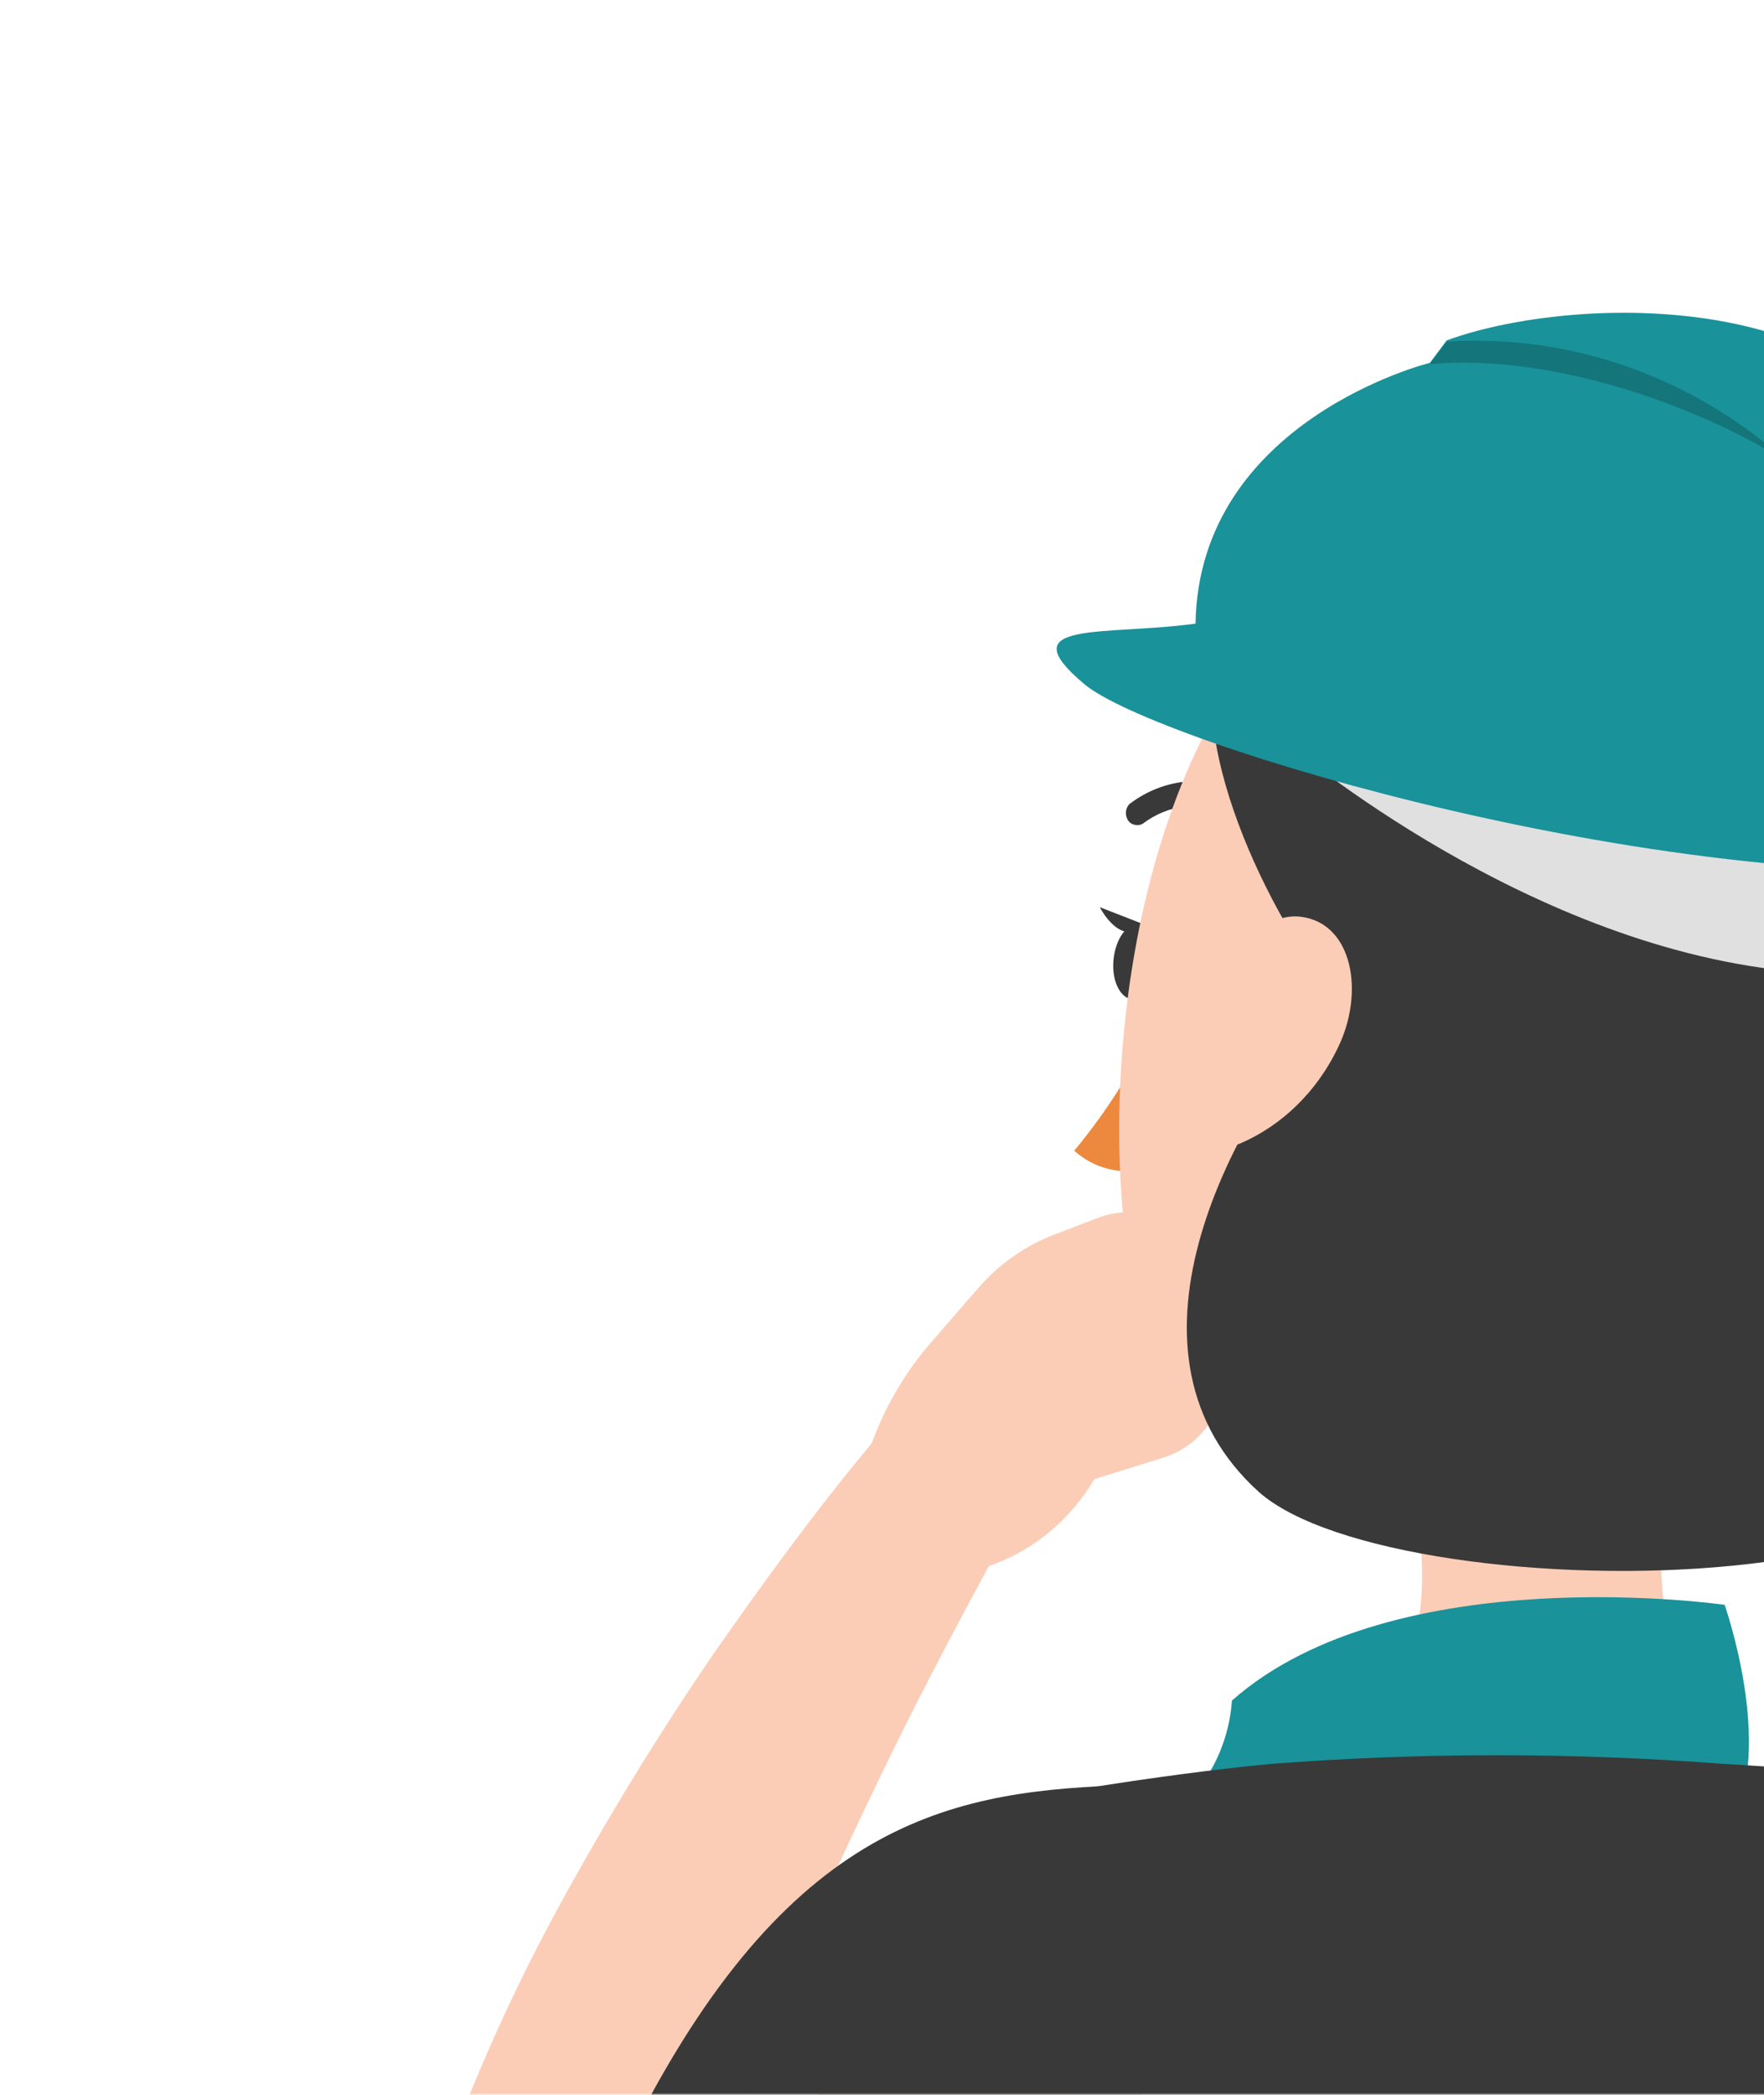
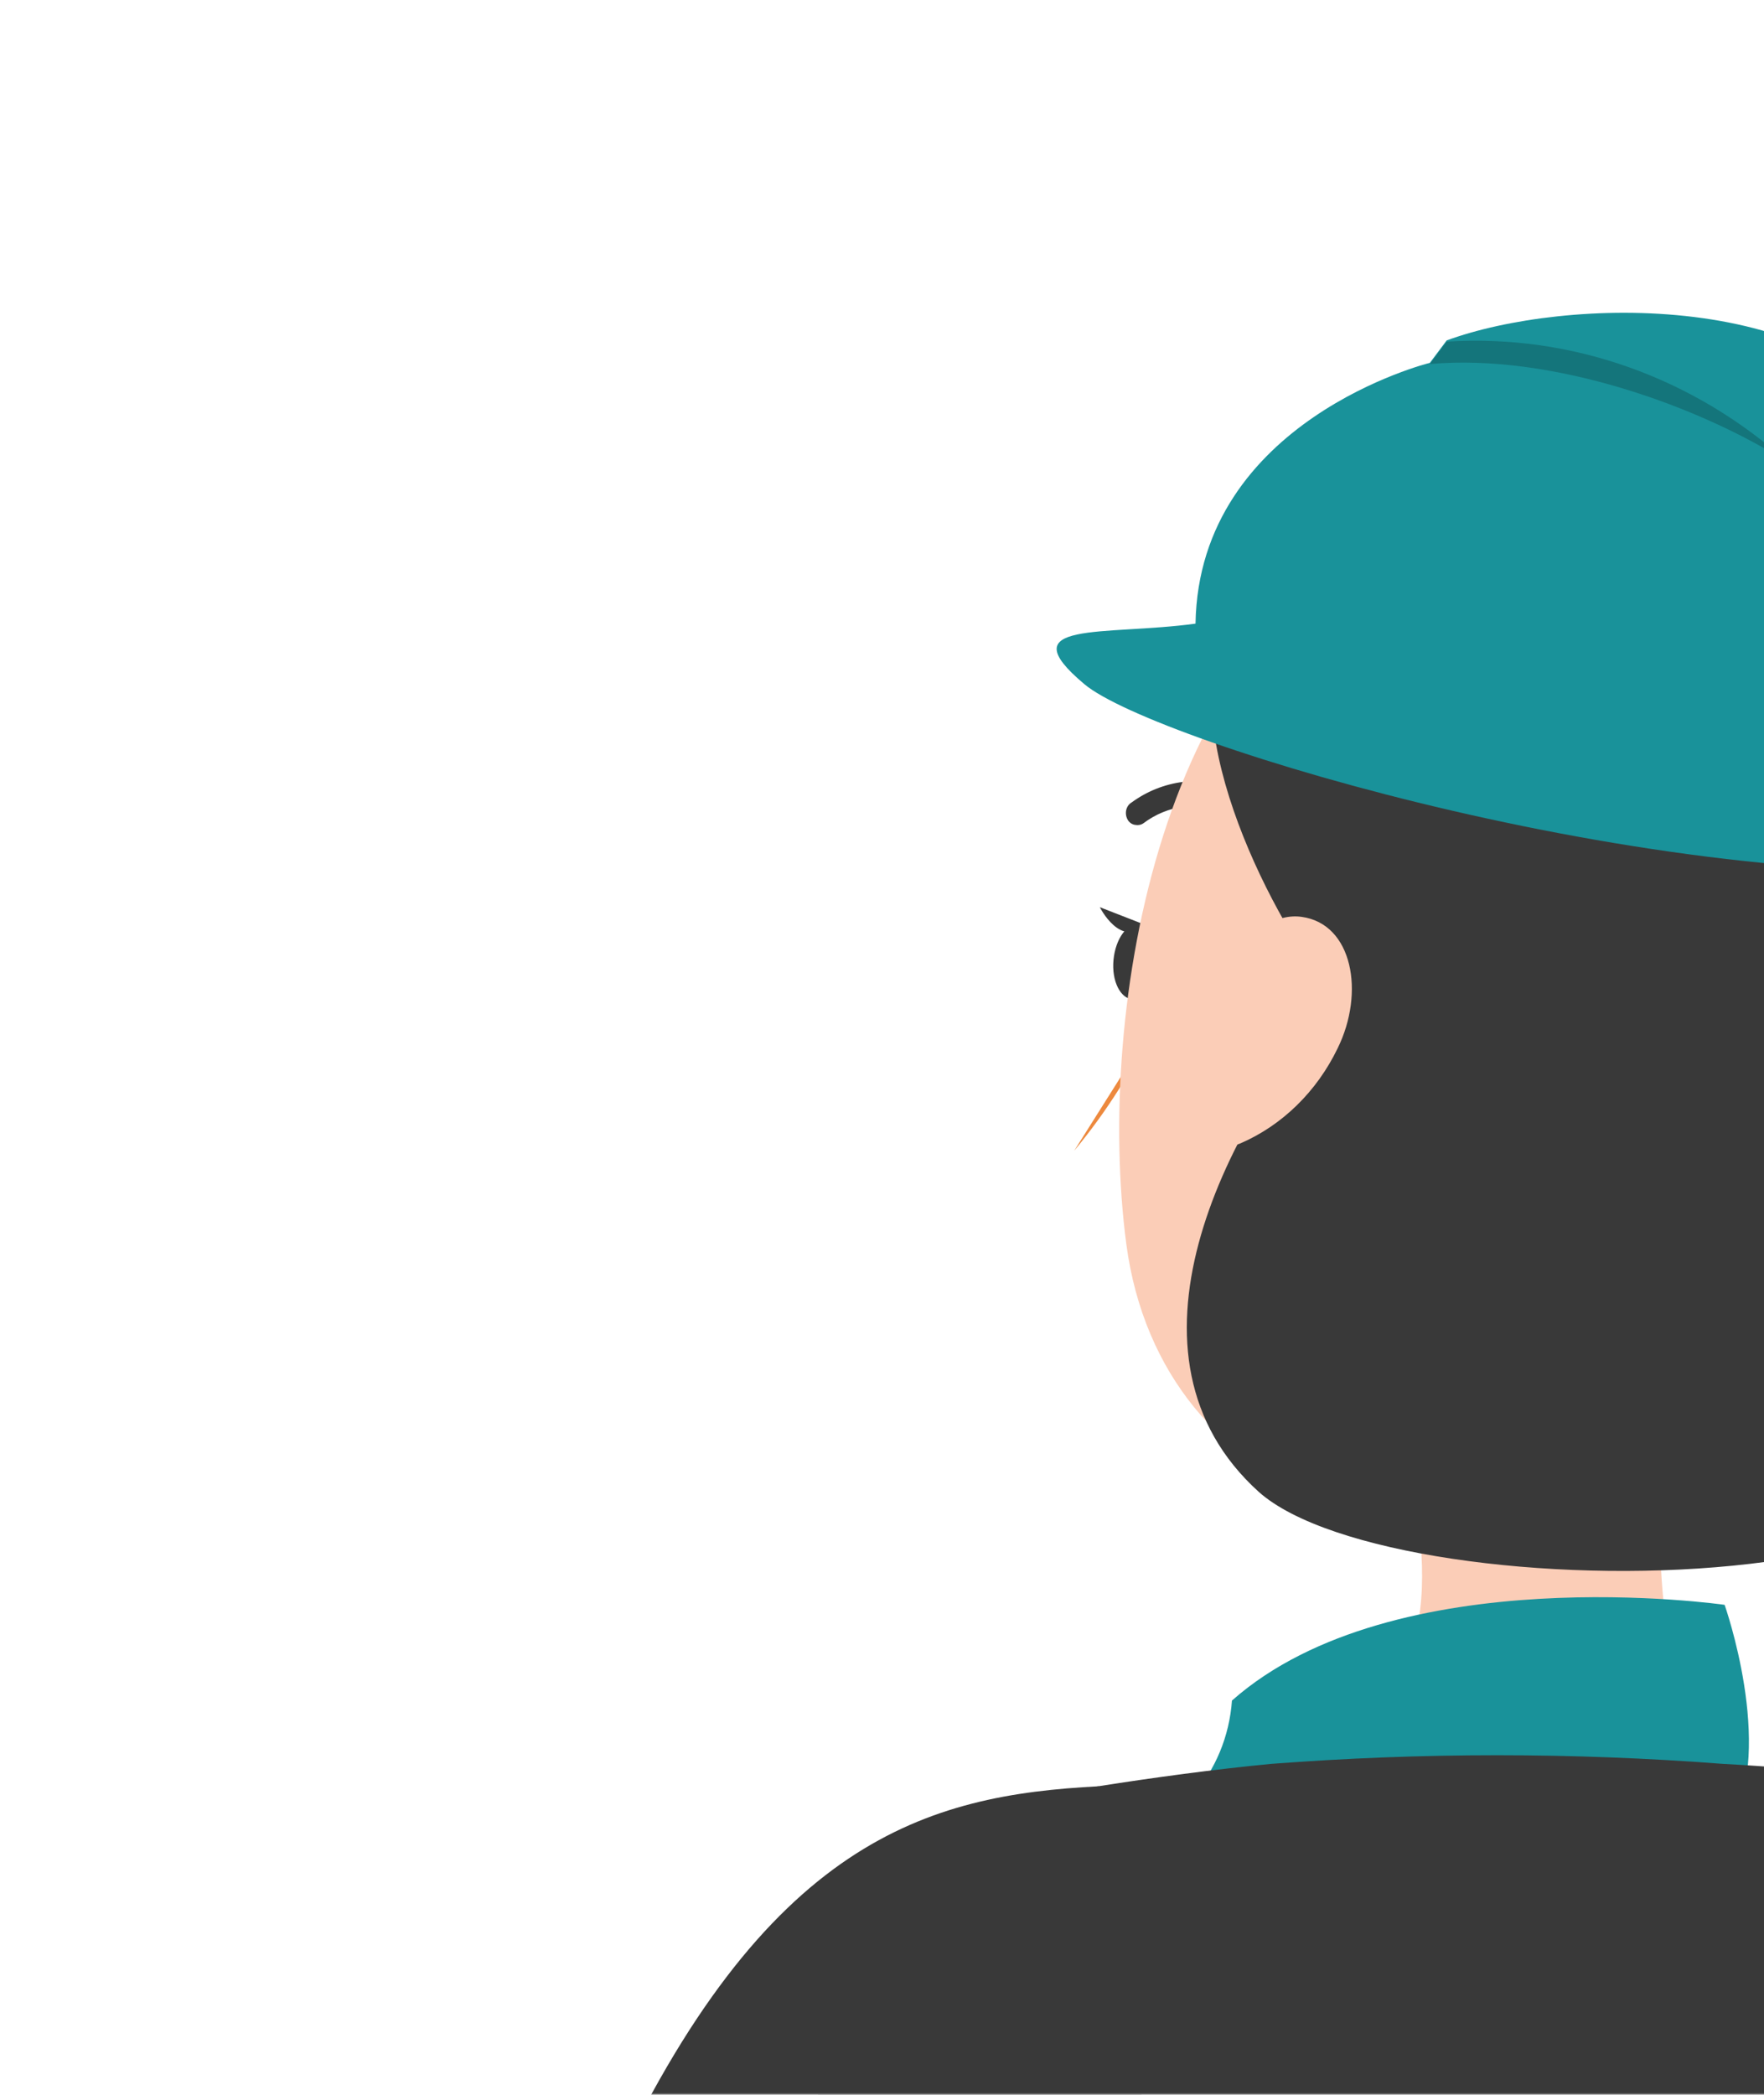
<svg xmlns="http://www.w3.org/2000/svg" width="449" height="533" viewBox="0 0 449 533" fill="none">
  <mask id="mask0_979_11925" style="mask-type:alpha" maskUnits="userSpaceOnUse" x="0" y="0" width="697" height="533">
    <rect width="697" height="533" fill="#D9D9D9" />
  </mask>
  <g mask="url(#mask0_979_11925)">
    <path d="M477.101 452.347C520.591 462.521 542.336 486.261 584.377 561.026C560.457 598.717 501.963 631.321 501.963 631.321L476.593 600.49C444.845 537.826 477.101 452.501 477.101 452.501" fill="#393939" />
-     <path d="M275.74 524.028L274.943 528.884L274.218 532.584L272.696 539.444C271.536 543.837 270.231 548.154 268.854 552.316C266.027 560.717 262.766 568.81 258.924 576.749C251.241 592.627 241.528 607.349 229.93 620.298C218.26 633.324 204.851 644.424 190.064 653.21C175.712 661.766 160.345 668.241 144.326 672.403L141.79 673.096C122.944 678.107 103.88 665.928 99.169 645.965C98.734 644.115 98.444 642.265 98.299 640.416C96.994 624.923 97.864 609.353 100.836 594.169C103.518 580.603 107.07 567.192 111.491 554.166C120.044 529.886 130.555 506.378 142.877 483.948C154.764 462.289 167.594 441.324 181.438 421.053C195.428 401.012 209.49 381.743 225.509 362.936C232.83 354.303 245.297 353.532 253.415 361.317C260.446 368.023 262.041 378.968 257.329 387.601V388.14C246.384 408.103 235.222 428.992 225.146 449.802C215.071 470.613 205.286 491.579 196.733 512.698C188.252 533.123 181.076 554.243 175.422 575.747C170.131 593.707 168.319 612.668 170.058 631.397L123.958 599.41C133.381 595.479 142.369 590.469 150.705 584.457C158.606 578.599 165.782 571.662 172.015 563.877C178.249 556.016 183.54 547.306 187.889 538.134C190.136 533.509 192.094 528.73 193.761 523.797C194.63 521.408 195.283 518.941 196.008 516.629L196.95 513.237L197.312 511.773C200.212 488.573 220.217 472.232 242.035 475.315C263.853 478.398 279.22 499.672 276.32 522.872C276.248 523.489 276.175 524.028 276.03 524.645L275.668 524.028H275.74Z" fill="#FBCDB7" />
    <path d="M294.151 518.248C298.645 489.267 279.654 454.505 279.654 454.505C236.164 456.74 194.703 467.993 154.691 555.091C164.332 603.65 224.856 637.873 224.856 637.873L267.549 578.985C267.549 578.985 289.584 547.306 294.151 518.248Z" fill="#393939" />
-     <path d="M237.178 341.354L249.21 327.48C254.429 321.545 260.953 316.997 268.129 314.222L279.581 309.829C291.179 305.436 303.936 311.91 308.068 324.32C308.43 325.399 308.72 326.555 308.937 327.711L311.764 343.743C313.939 355.69 307.198 367.406 296.18 370.875L278.567 376.347C265.447 398.391 239.208 407.024 216.665 396.773C216.665 376.193 223.986 356.384 237.178 341.354Z" fill="#FBCDB7" />
    <path d="M431.726 311.448C423.173 350.758 413.532 422.825 438.539 449.109C416.359 485.181 384.321 513.083 346.774 529.193C298.355 496.203 323.579 449.109 323.579 449.109C365.185 438.626 365.185 406.1 359.024 375.5L431.726 311.448Z" fill="#FBCDB7" />
    <path d="M438.974 408.336C438.974 408.336 354.892 396.158 313.576 432.693C312.924 441.788 309.372 450.344 303.501 456.972C348.514 467.455 394.903 469.921 440.713 464.14C451.659 444.177 438.974 408.336 438.974 408.336Z" fill="#19929A" />
    <path d="M208.112 541.14C212.606 664.464 187.091 851.994 199.414 896.699C323.796 910.111 420.998 907.876 504.644 896.699C519.141 847.909 484.639 703.003 524.288 530.581C532.551 496.666 513.343 462.059 481.45 453.272C478.478 452.424 475.506 451.884 472.461 451.576C461.734 450.42 450.281 449.418 438.539 448.801C400.267 445.872 361.851 445.872 323.579 448.801C309.082 450.189 293.716 452.27 279.509 454.505C239.062 460.748 206.517 497.977 208.112 541.14Z" fill="#393939" />
    <path d="M295.239 245.007C294.732 250.402 291.687 254.565 288.425 254.333C285.164 254.102 282.917 249.632 283.424 244.236C283.931 238.841 286.903 234.756 290.165 234.987C293.427 235.218 295.674 239.689 295.239 245.007Z" fill="#393939" />
    <path d="M291.614 235.374L279.944 230.826C279.944 230.826 285.163 241.309 291.614 235.374Z" fill="#393939" />
    <path d="M288.788 209.86C287.99 209.706 287.338 209.166 286.976 208.473C286.178 206.931 286.613 205.004 288.063 204.156C295.891 198.453 305.894 197.142 314.81 200.765C316.259 201.536 316.839 203.386 316.114 204.927C315.462 206.546 313.722 207.24 312.2 206.546C305.097 203.771 297.196 204.85 291.035 209.475C290.382 209.937 289.585 210.014 288.788 209.86Z" fill="#393939" />
-     <path d="M294.224 259.806C288.715 271.753 281.684 282.852 273.421 292.795C278.277 297.111 284.656 298.884 290.89 297.574L294.224 259.806Z" fill="#ED893E" />
+     <path d="M294.224 259.806C288.715 271.753 281.684 282.852 273.421 292.795L294.224 259.806Z" fill="#ED893E" />
    <path d="M465.504 234.372C455.936 299.888 453.181 327.868 419.259 359.624C368.52 407.412 295.528 383.209 286.685 316.537C278.784 256.571 295.746 159.453 358.01 137.177C400.34 121.068 446.948 144.5 462.097 189.513C466.953 203.927 468.113 219.419 465.504 234.372Z" fill="#FBCDB7" />
    <path d="M311.764 160.223C299.369 186.198 323.797 234.372 340.178 254.104C311.184 287.478 282.191 345.055 320.39 379.586C355.617 411.034 544.511 410.417 507.761 343.051C540.162 300.659 486.016 294.647 511.965 212.019C530.739 152.13 495.439 135.481 463.763 141.185C427.666 92.934 337.496 106.192 311.764 160.223Z" fill="#393939" />
-     <path d="M325.609 187.431C325.609 187.431 384.032 238.302 451.297 246.626C487.539 251.097 505.66 250.557 507.327 244.699C508.994 238.841 512.111 219.11 512.111 219.11L325.609 187.431Z" fill="#E0E0E0" />
    <path d="M276.031 174.097C293.717 188.973 427.378 229.593 517.475 220.343C518.345 214.64 515.446 213.946 515.446 213.946C515.446 213.946 536.176 140.028 488.554 112.28C466.084 73.202 398.239 75.591 368.231 86.614L363.954 92.317C363.954 92.317 305.169 106.885 304.3 158.681C281.105 161.841 256.532 157.756 276.031 174.097Z" fill="#19929A" />
    <path opacity="0.2" d="M363.953 92.626L368.23 86.923C399.905 84.919 431.001 95.941 455.211 117.754C432.668 103.34 394.976 89.852 363.953 92.626Z" fill="#010000" />
    <path d="M331.336 233.291C318.507 231.441 306.329 251.327 301.908 265.51C297.051 281.388 302.343 296.341 315.68 290.945C326.407 286.321 335.178 277.688 340.469 266.743C347.5 252.484 344.239 235.064 331.336 233.291Z" fill="#FBCDB7" />
  </g>
</svg>